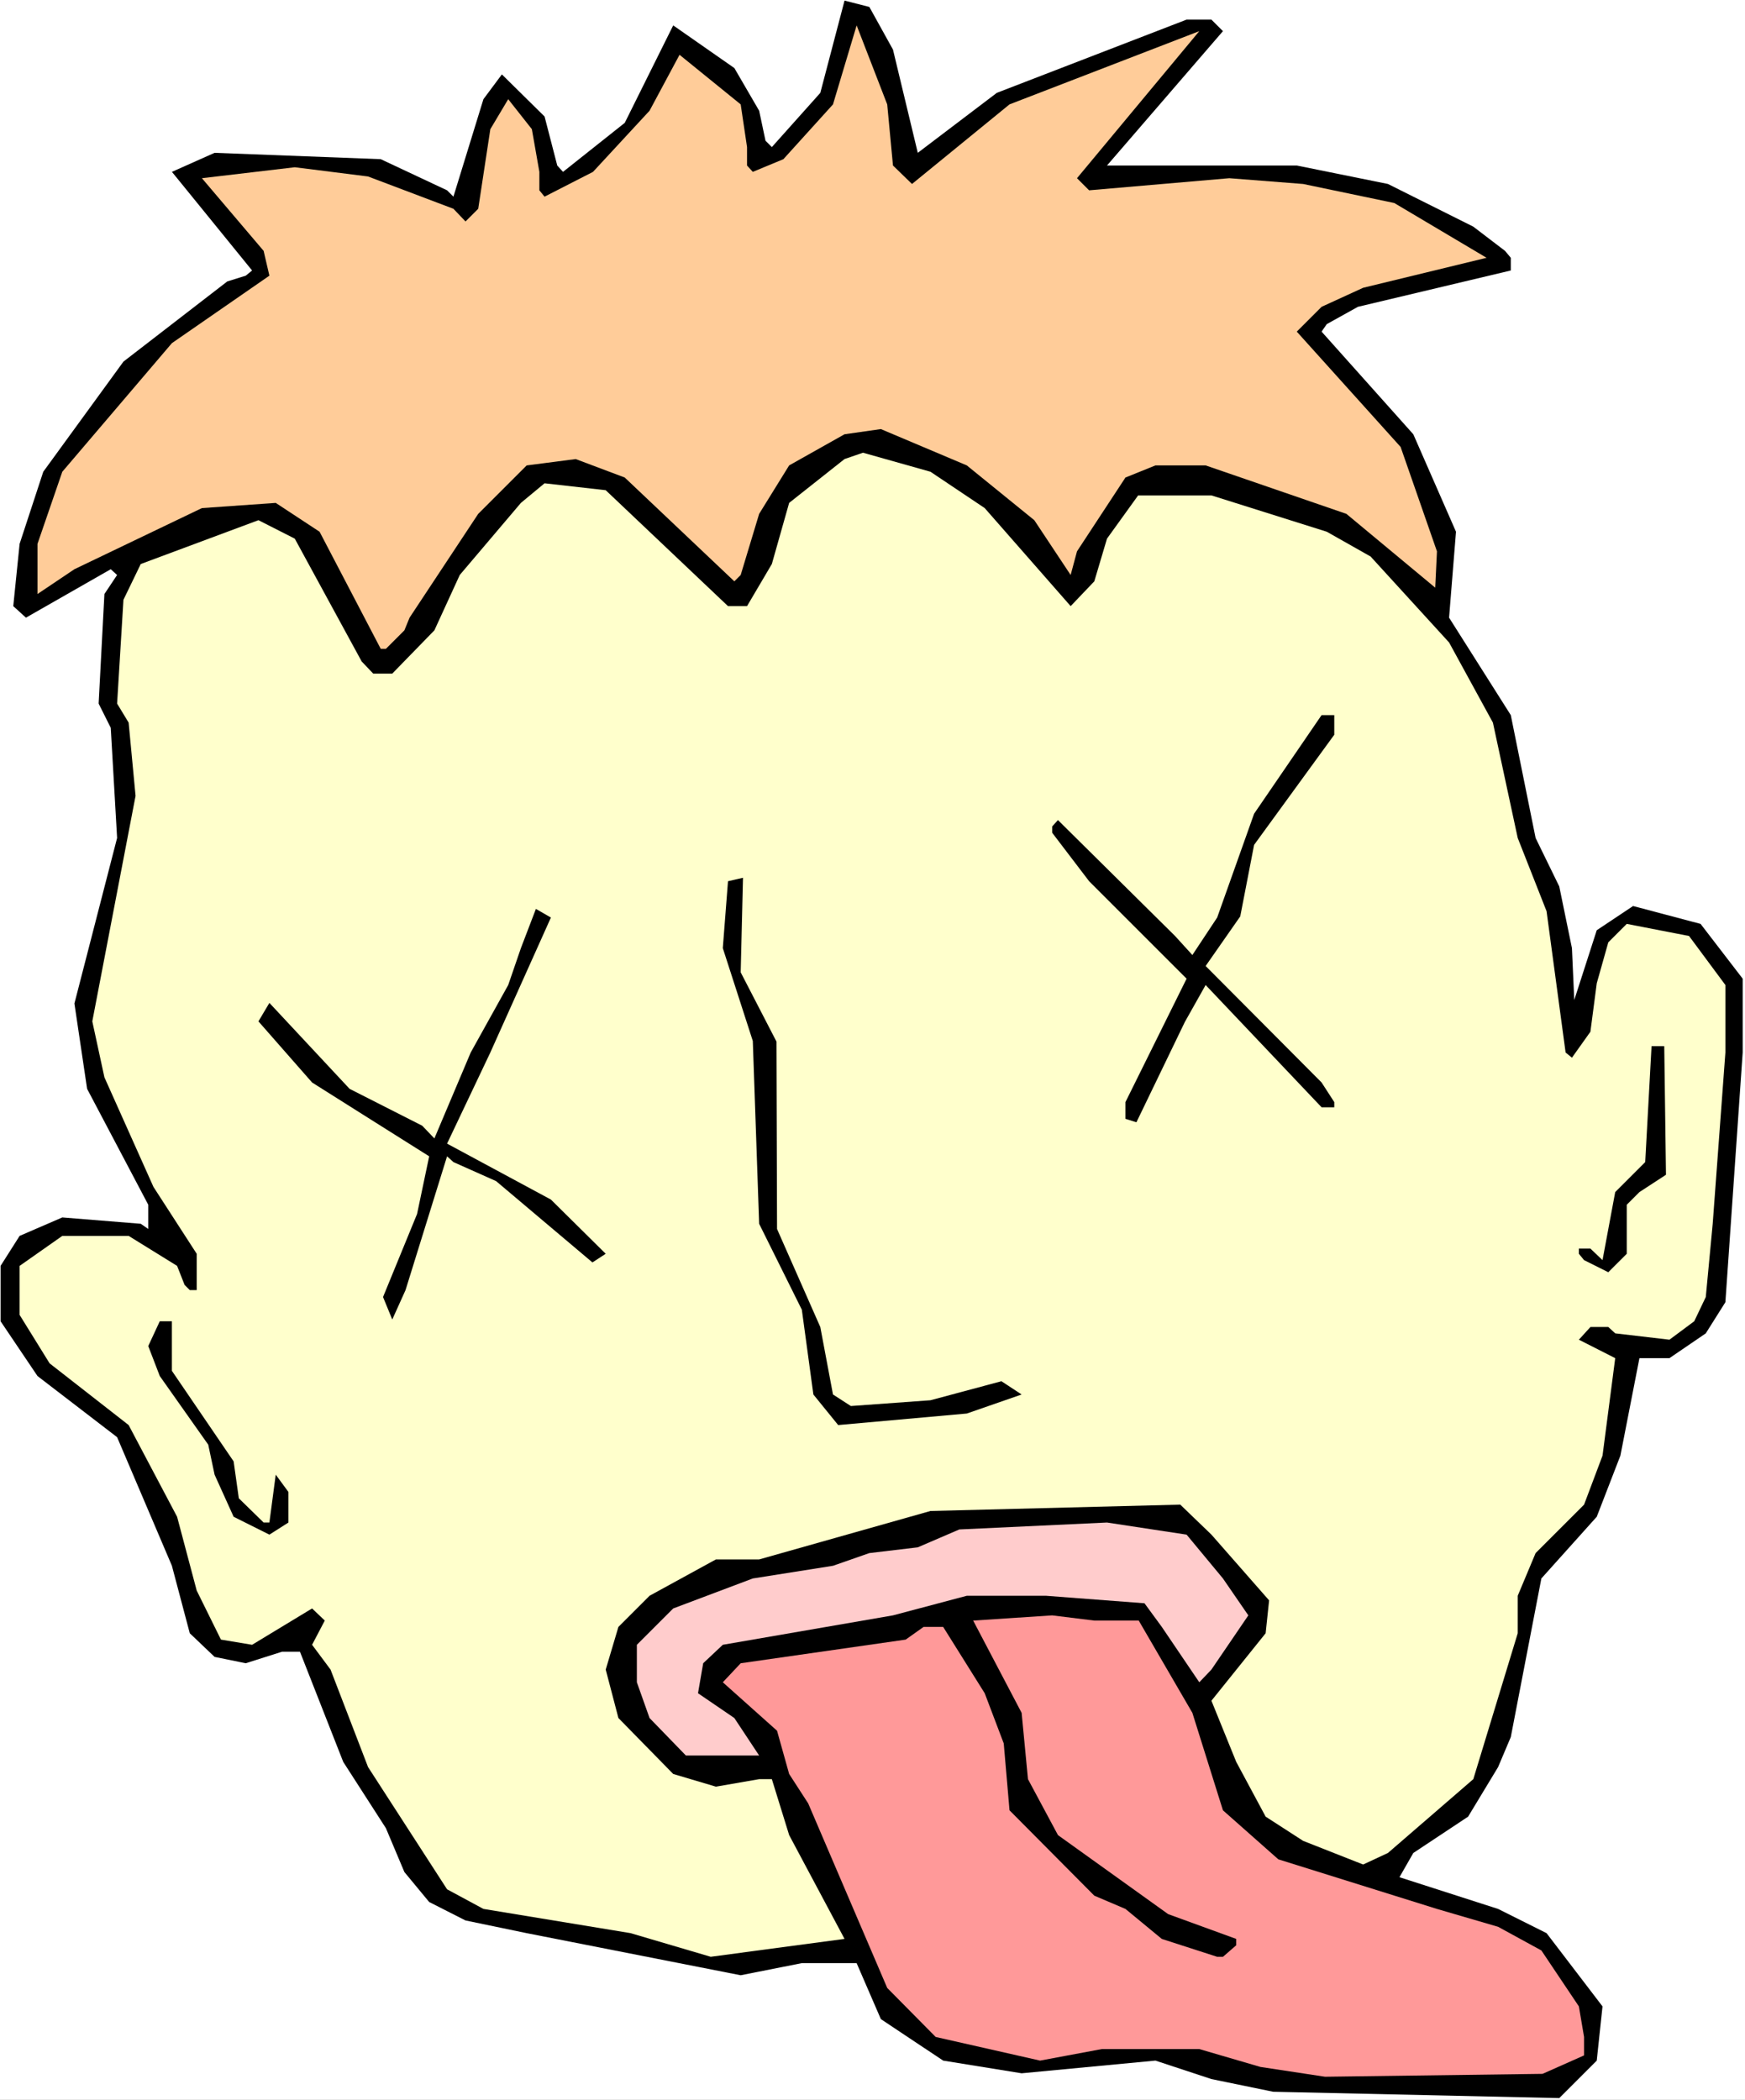
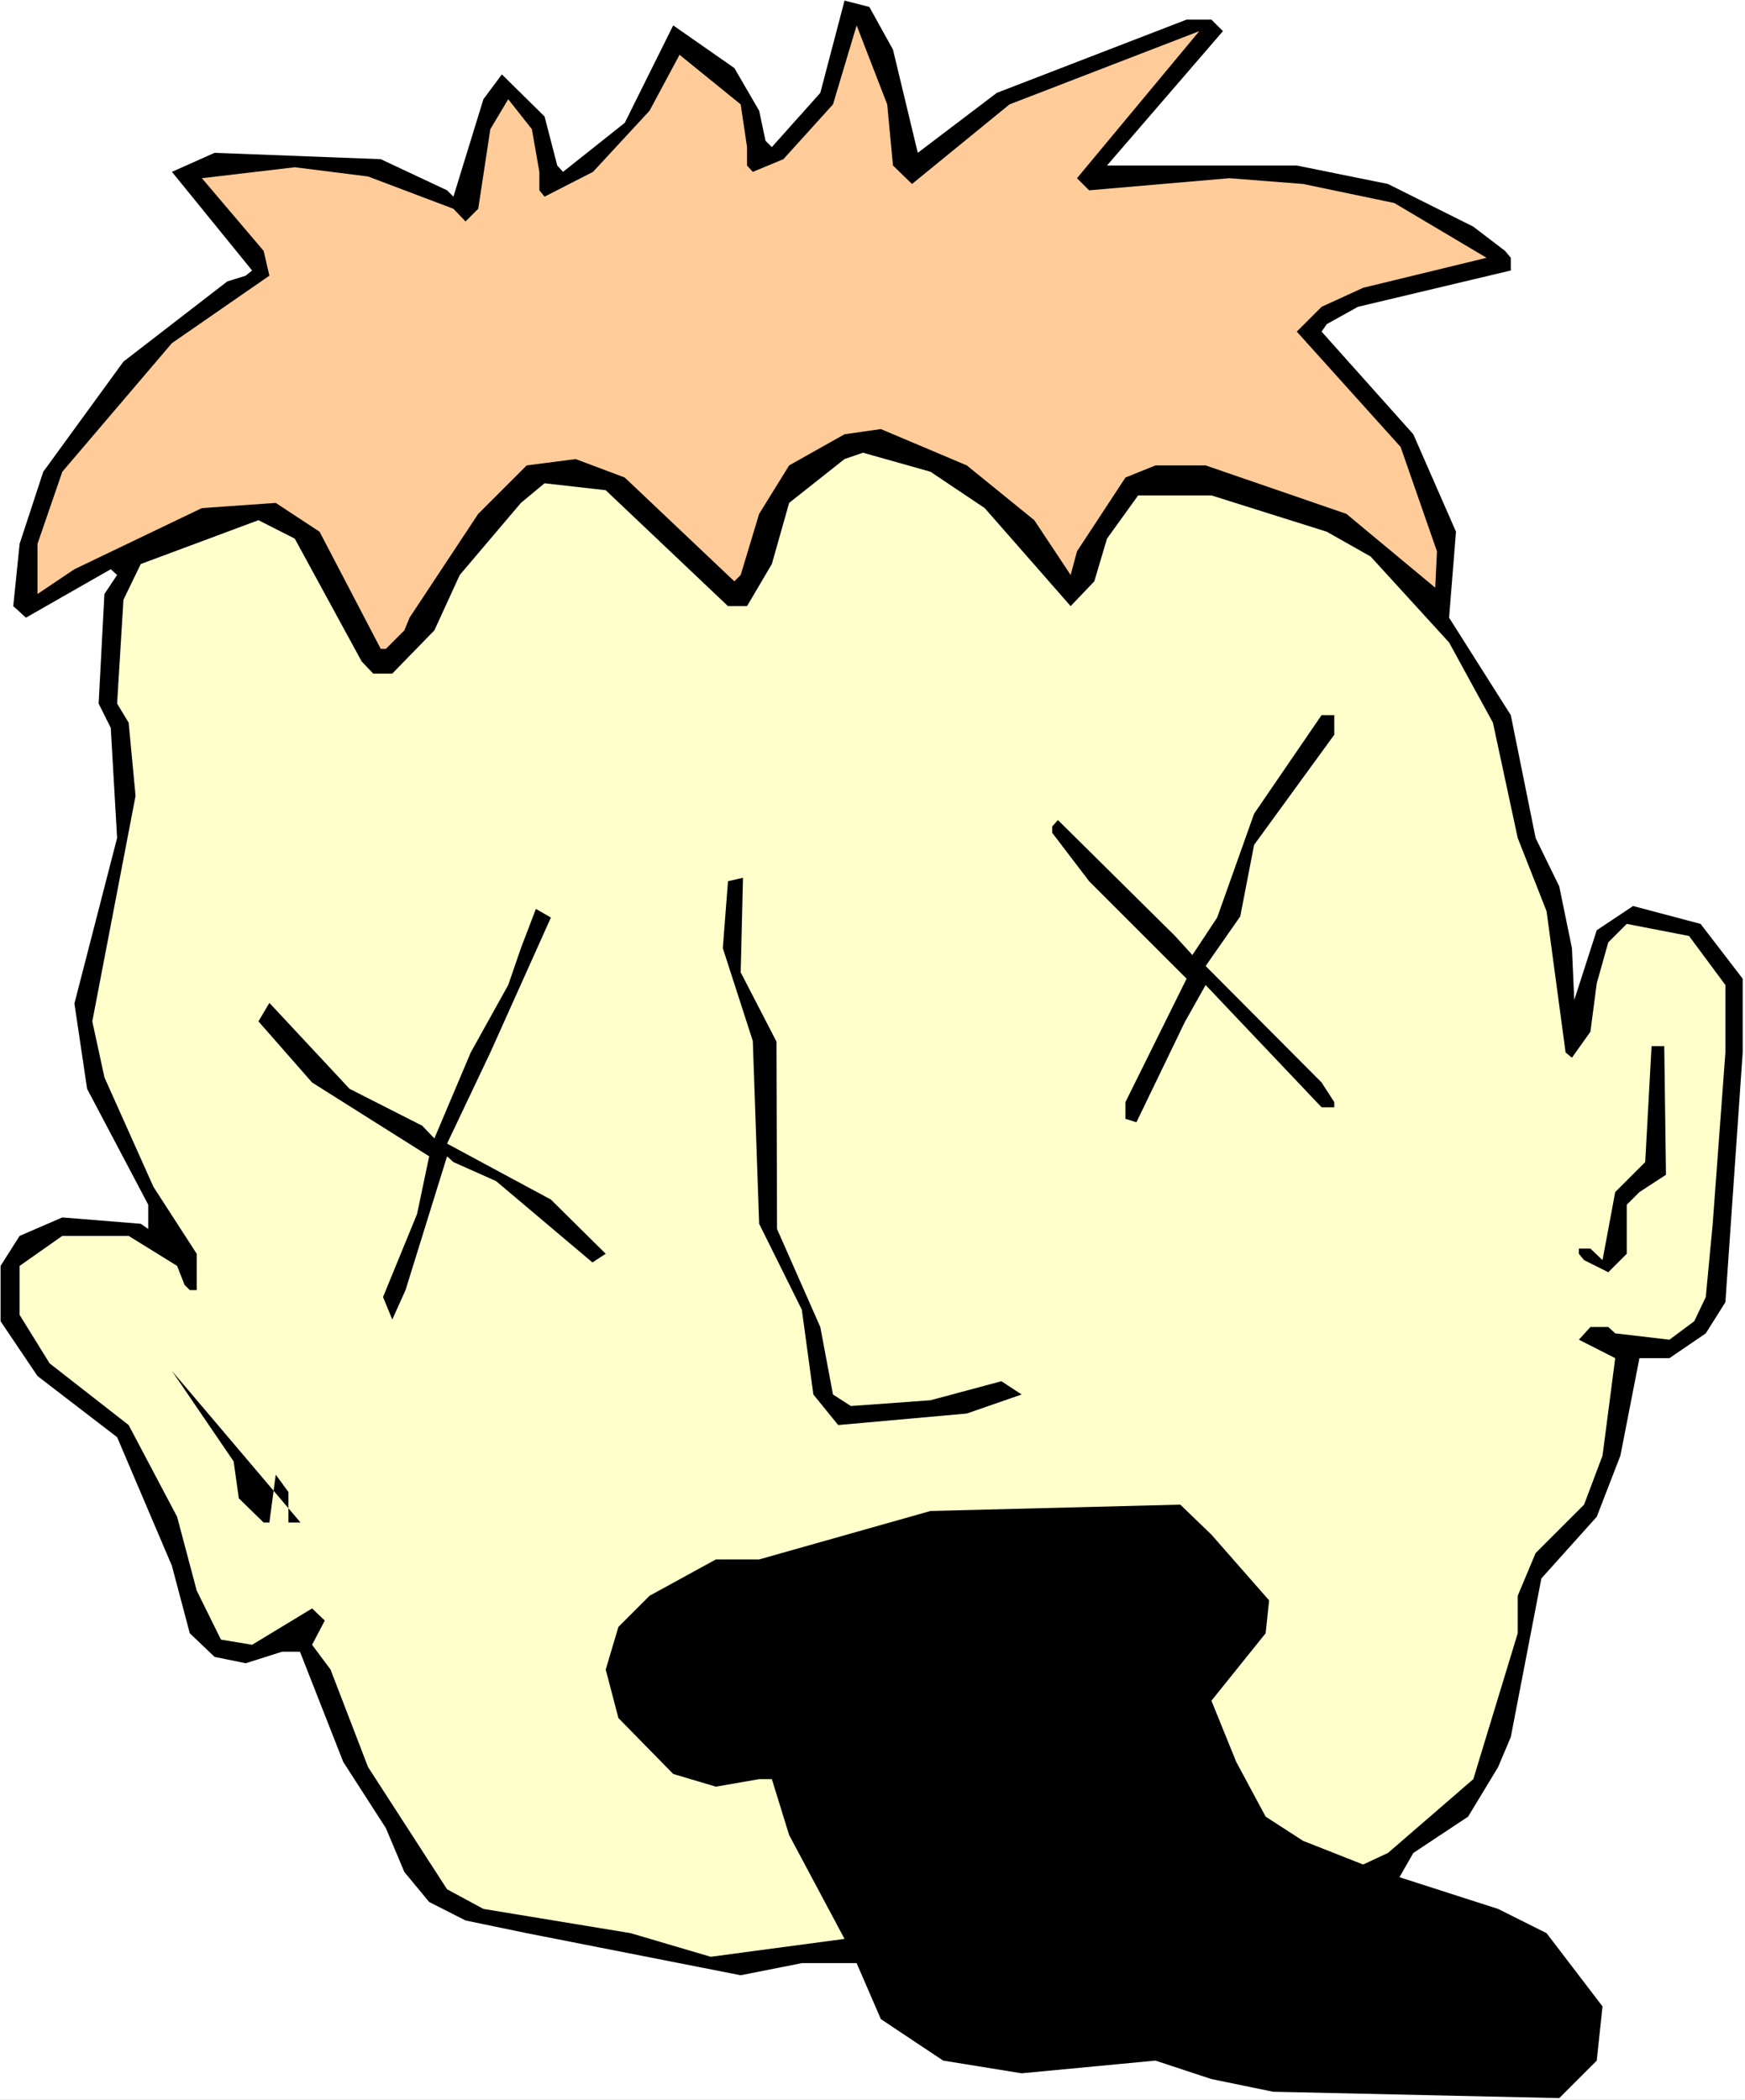
<svg xmlns="http://www.w3.org/2000/svg" xmlns:ns1="http://sodipodi.sourceforge.net/DTD/sodipodi-0.dtd" xmlns:ns2="http://www.inkscape.org/namespaces/inkscape" version="1.0" width="129.347mm" height="155.668mm" id="svg11" ns1:docname="Head 02.wmf">
  <rect width="100%" height="100%" fill="#808080" stroke="none" />
  <ns1:namedview id="namedview11" pagecolor="#ffffff" bordercolor="#000000" borderopacity="0.25" ns2:showpageshadow="2" ns2:pageopacity="0.0" ns2:pagecheckerboard="0" ns2:deskcolor="#d1d1d1" ns2:document-units="mm" />
  <defs id="defs1">
    <pattern id="WMFhbasepattern" patternUnits="userSpaceOnUse" width="6" height="6" x="0" y="0" />
  </defs>
  <path style="fill:#ffffff;fill-opacity:1;fill-rule:evenodd;stroke:none" d="M 0,588.353 H 488.871 V 0 H 0 Z" id="path1" />
  <path style="fill:#000000;fill-opacity:1;fill-rule:evenodd;stroke:none" d="m 250.173,13.897 6.949,28.925 22.141,-16.805 53.17,-20.522 h 6.949 l 3.232,3.232 -32.484,37.651 h 53.17 l 25.534,5.171 23.918,11.958 8.889,6.787 1.616,1.939 v 3.555 l -42.827,10.18 -8.727,4.848 -1.454,2.101 25.696,28.763 11.959,27.309 -1.939,24.077 17.292,27.309 6.949,34.419 6.626,13.574 3.555,17.29 0.646,14.543 6.303,-19.553 10.181,-6.787 18.908,5.009 11.798,15.351 v 20.684 l -4.848,69.969 -5.495,8.726 -10.181,6.948 h -8.404 l -5.333,27.309 -6.626,17.129 -15.515,17.29 -8.565,44.438 -3.555,8.403 -8.404,13.897 -15.353,10.18 -3.879,6.787 27.635,8.888 13.575,6.787 15.676,20.522 -1.616,15.19 -10.505,10.503 -80.159,-1.778 -17.292,-3.555 -15.676,-5.171 -37.494,3.555 -21.979,-3.555 -17.454,-11.635 -6.788,-15.674 h -15.353 l -17.131,3.393 -59.957,-11.796 -17.131,-3.555 -10.181,-5.171 -6.949,-8.403 -5.172,-12.281 -11.959,-18.583 -12.121,-30.864 h -5.01 l -10.181,3.232 -8.727,-1.778 -6.949,-6.625 L 48.16,438.72 32.807,402.685 10.505,385.556 0.162,370.205 V 354.692 l 5.333,-8.403 11.959,-5.171 21.979,1.778 2.101,1.454 v -6.787 L 24.403,305.084 20.848,281.169 32.807,234.792 l -1.778,-30.864 -3.394,-6.787 1.616,-30.702 3.555,-5.332 -1.778,-1.616 -23.757,13.574 -3.555,-3.232 1.778,-17.452 6.626,-20.199 22.464,-30.864 29.09,-22.461 5.172,-1.616 1.778,-1.454 -21.009,-25.855 -1.454,-1.778 11.959,-5.333 46.544,1.778 18.585,8.726 1.778,1.778 8.404,-27.309 5.172,-6.948 11.959,11.796 3.555,13.735 1.616,1.778 17.292,-13.735 13.575,-27.309 17.131,11.958 6.949,11.958 1.778,8.403 1.778,1.778 13.575,-15.19 6.788,-25.855 6.949,1.778 z" id="path2" />
  <path style="fill:#ffcc99;fill-opacity:1;fill-rule:evenodd;stroke:none" d="m 250.173,46.377 5.333,5.171 27.312,-22.3 53.17,-20.522 -34.261,41.206 3.394,3.393 39.271,-3.393 20.686,1.616 25.534,5.333 25.858,15.351 -34.585,8.403 -11.636,5.333 -6.949,6.948 29.09,32.318 10.181,29.248 -0.485,10.18 -24.888,-20.684 -39.433,-13.574 h -14.06 l -8.404,3.393 -13.575,20.684 -1.778,6.625 -10.181,-15.351 -18.908,-15.351 -24.08,-10.18 -10.181,1.454 -15.515,8.726 -8.404,13.574 -5.172,17.129 -1.778,1.778 -30.706,-29.086 -13.737,-5.171 -13.737,1.778 -13.575,13.574 -19.232,29.086 -1.454,3.555 -5.172,5.171 h -1.454 l -17.131,-32.803 -12.282,-8.08 -20.686,1.454 -35.716,17.129 -10.343,6.948 V 152.38 L 17.454,132.182 48.16,96.147 75.472,77.241 73.856,70.292 56.564,49.932 l 26.019,-3.07 20.525,2.585 23.918,9.049 3.394,3.555 3.555,-3.555 3.394,-22.3 5.01,-8.403 6.626,8.403 2.101,11.958 v 5.171 l 1.454,1.778 13.575,-6.948 15.838,-17.129 8.404,-15.674 17.131,13.897 1.778,11.958 v 5.171 l 1.616,1.778 8.565,-3.555 13.898,-15.351 6.626,-22.138 8.565,22.138 z" id="path3" />
  <path style="fill:#ffffcc;fill-opacity:1;fill-rule:evenodd;stroke:none" d="m 275.869,142.362 24.08,27.47 6.626,-6.948 3.555,-11.958 8.727,-12.119 h 20.525 l 32.322,10.18 12.282,6.948 21.979,24.077 12.282,22.461 6.949,32.318 8.081,20.522 5.333,39.59 1.778,1.454 5.172,-7.272 1.778,-13.574 3.232,-11.473 5.172,-5.171 17.454,3.393 10.181,13.735 v 18.906 l -3.555,47.993 -1.939,20.522 -3.232,6.787 -6.949,5.171 -15.191,-1.778 -1.939,-1.778 h -5.01 l -3.232,3.555 10.181,5.171 -3.555,27.309 -5.172,13.735 -13.575,13.574 -5.01,11.958 v 10.503 l -12.444,40.883 -23.918,20.684 -6.949,3.232 -16.807,-6.625 -10.505,-6.787 -8.242,-15.351 -6.949,-17.129 15.191,-18.906 0.97,-9.211 -16.161,-18.421 -8.727,-8.403 -69.977,1.778 -47.998,13.574 h -12.121 l -18.585,10.18 -8.727,8.726 -3.555,11.958 3.555,13.574 15.353,15.674 11.959,3.555 12.121,-2.101 h 3.555 l 4.848,15.674 15.515,29.086 -37.494,5.009 -22.464,-6.625 -41.211,-6.787 -10.181,-5.494 -22.141,-34.257 -10.505,-27.309 -5.172,-6.948 3.555,-6.787 -3.555,-3.393 L 70.624,460.858 61.897,459.404 55.109,445.668 49.614,424.985 36.039,399.292 13.898,382.001 5.495,368.428 V 354.692 l 11.959,-8.403 h 18.585 l 13.575,8.403 2.101,5.333 1.454,1.454 h 1.939 V 351.299 L 42.988,332.555 29.251,301.852 25.858,286.178 37.978,222.996 36.039,202.474 32.807,197.141 l 1.778,-29.086 4.848,-10.019 32.969,-12.281 10.181,5.171 18.747,34.419 3.232,3.393 h 5.333 l 11.798,-12.119 7.111,-15.513 17.131,-20.199 6.626,-5.494 17.131,1.939 34.261,32.48 h 5.333 l 6.949,-11.796 4.848,-17.129 15.515,-12.281 5.172,-1.778 18.908,5.333 z" id="path4" />
  <path style="fill:#000000;fill-opacity:1;fill-rule:evenodd;stroke:none" d="m 373.805,205.867 -22.464,30.864 -3.879,20.037 -9.697,13.897 32.484,32.641 3.555,5.494 v 1.454 h -3.555 l -32.484,-34.257 -5.818,10.342 -13.575,28.117 -3.071,-0.97 v -4.686 l 17.131,-34.581 -27.312,-27.309 -10.343,-13.574 v -1.778 l 1.616,-1.778 32.807,32.48 4.848,5.332 6.949,-10.503 10.343,-29.086 18.908,-27.632 h 3.555 z" id="path5" />
  <path style="fill:#000000;fill-opacity:1;fill-rule:evenodd;stroke:none" d="m 207.508,272.443 10.02,19.391 0.162,52.517 12.121,27.47 3.555,18.906 5.01,3.232 22.302,-1.616 19.878,-5.333 5.656,3.717 -15.353,5.333 -36.039,3.232 -6.949,-8.564 -3.232,-23.754 -11.959,-24.077 -1.778,-51.224 -8.404,-26.016 1.454,-18.745 4.202,-0.97 z" id="path6" />
  <path style="fill:#000000;fill-opacity:1;fill-rule:evenodd;stroke:none" d="m 137.369,294.904 -12.121,25.531 29.09,15.674 15.353,15.19 -3.717,2.424 -26.989,-22.784 -11.959,-5.333 -1.778,-1.616 -11.636,37.489 -3.717,8.241 -2.586,-6.302 9.535,-23.269 3.394,-16.159 -16.161,-10.18 -16.646,-10.503 -15.03,-17.129 3.071,-5.171 22.464,24.077 20.363,10.342 3.394,3.555 10.181,-24.077 10.505,-18.906 3.555,-10.342 4.202,-10.988 4.202,2.424 z" id="path7" />
  <path style="fill:#000000;fill-opacity:1;fill-rule:evenodd;stroke:none" d="m 466.731,329.161 -7.434,4.848 -3.555,3.555 v 13.735 l -5.172,5.171 -6.788,-3.393 -1.454,-1.778 v -1.454 h 3.232 l 3.394,3.232 3.555,-19.068 8.404,-8.403 1.778,-32.48 h 3.555 z" id="path8" />
-   <path style="fill:#000000;fill-opacity:1;fill-rule:evenodd;stroke:none" d="m 48.16,384.102 17.292,25.37 1.454,10.342 6.949,6.787 h 1.616 l 1.778,-13.412 3.555,4.848 v 8.564 l -5.333,3.393 -10.02,-5.009 -5.333,-11.796 -1.778,-8.403 -13.575,-19.229 -3.232,-8.403 3.232,-6.948 h 3.394 z" id="path9" />
-   <path style="fill:#ffcccc;fill-opacity:1;fill-rule:evenodd;stroke:none" d="m 342.614,442.275 7.111,10.342 -10.343,15.19 -3.394,3.555 -10.505,-15.513 -4.848,-6.625 -27.635,-2.101 h -22.141 l -20.686,5.494 -47.675,8.241 -5.495,5.171 -1.454,8.403 10.181,6.948 6.949,10.503 H 192.155 l -10.181,-10.503 -3.555,-10.019 v -10.503 l 10.181,-10.18 22.302,-8.403 22.464,-3.555 10.181,-3.555 13.575,-1.616 11.636,-5.009 41.372,-1.939 22.302,3.393 z" id="path10" />
-   <path style="fill:#ff9999;fill-opacity:1;fill-rule:evenodd;stroke:none" d="m 319.019,454.071 15.03,25.855 8.565,27.309 15.515,13.735 44.443,13.897 17.131,5.009 12.121,6.625 10.505,15.674 1.454,8.564 v 5.171 l -11.636,5.171 -60.927,0.808 -18.1,-2.747 -17.131,-5.009 h -27.312 l -17.292,3.232 -29.251,-6.625 -13.575,-13.735 -22.141,-51.709 -5.333,-8.241 -3.394,-12.119 -15.191,-13.574 5.01,-5.332 46.221,-6.625 5.01,-3.555 h 5.495 l 11.636,18.583 5.333,14.058 1.616,18.745 23.757,23.915 8.727,3.717 10.181,8.403 15.515,5.009 h 1.616 l 3.717,-3.232 v -1.778 l -19.07,-6.948 -30.868,-22.138 -8.404,-15.674 -1.778,-18.583 -13.575,-25.855 22.141,-1.454 11.798,1.454 z" id="path11" />
+   <path style="fill:#000000;fill-opacity:1;fill-rule:evenodd;stroke:none" d="m 48.16,384.102 17.292,25.37 1.454,10.342 6.949,6.787 h 1.616 l 1.778,-13.412 3.555,4.848 v 8.564 h 3.394 z" id="path9" />
</svg>